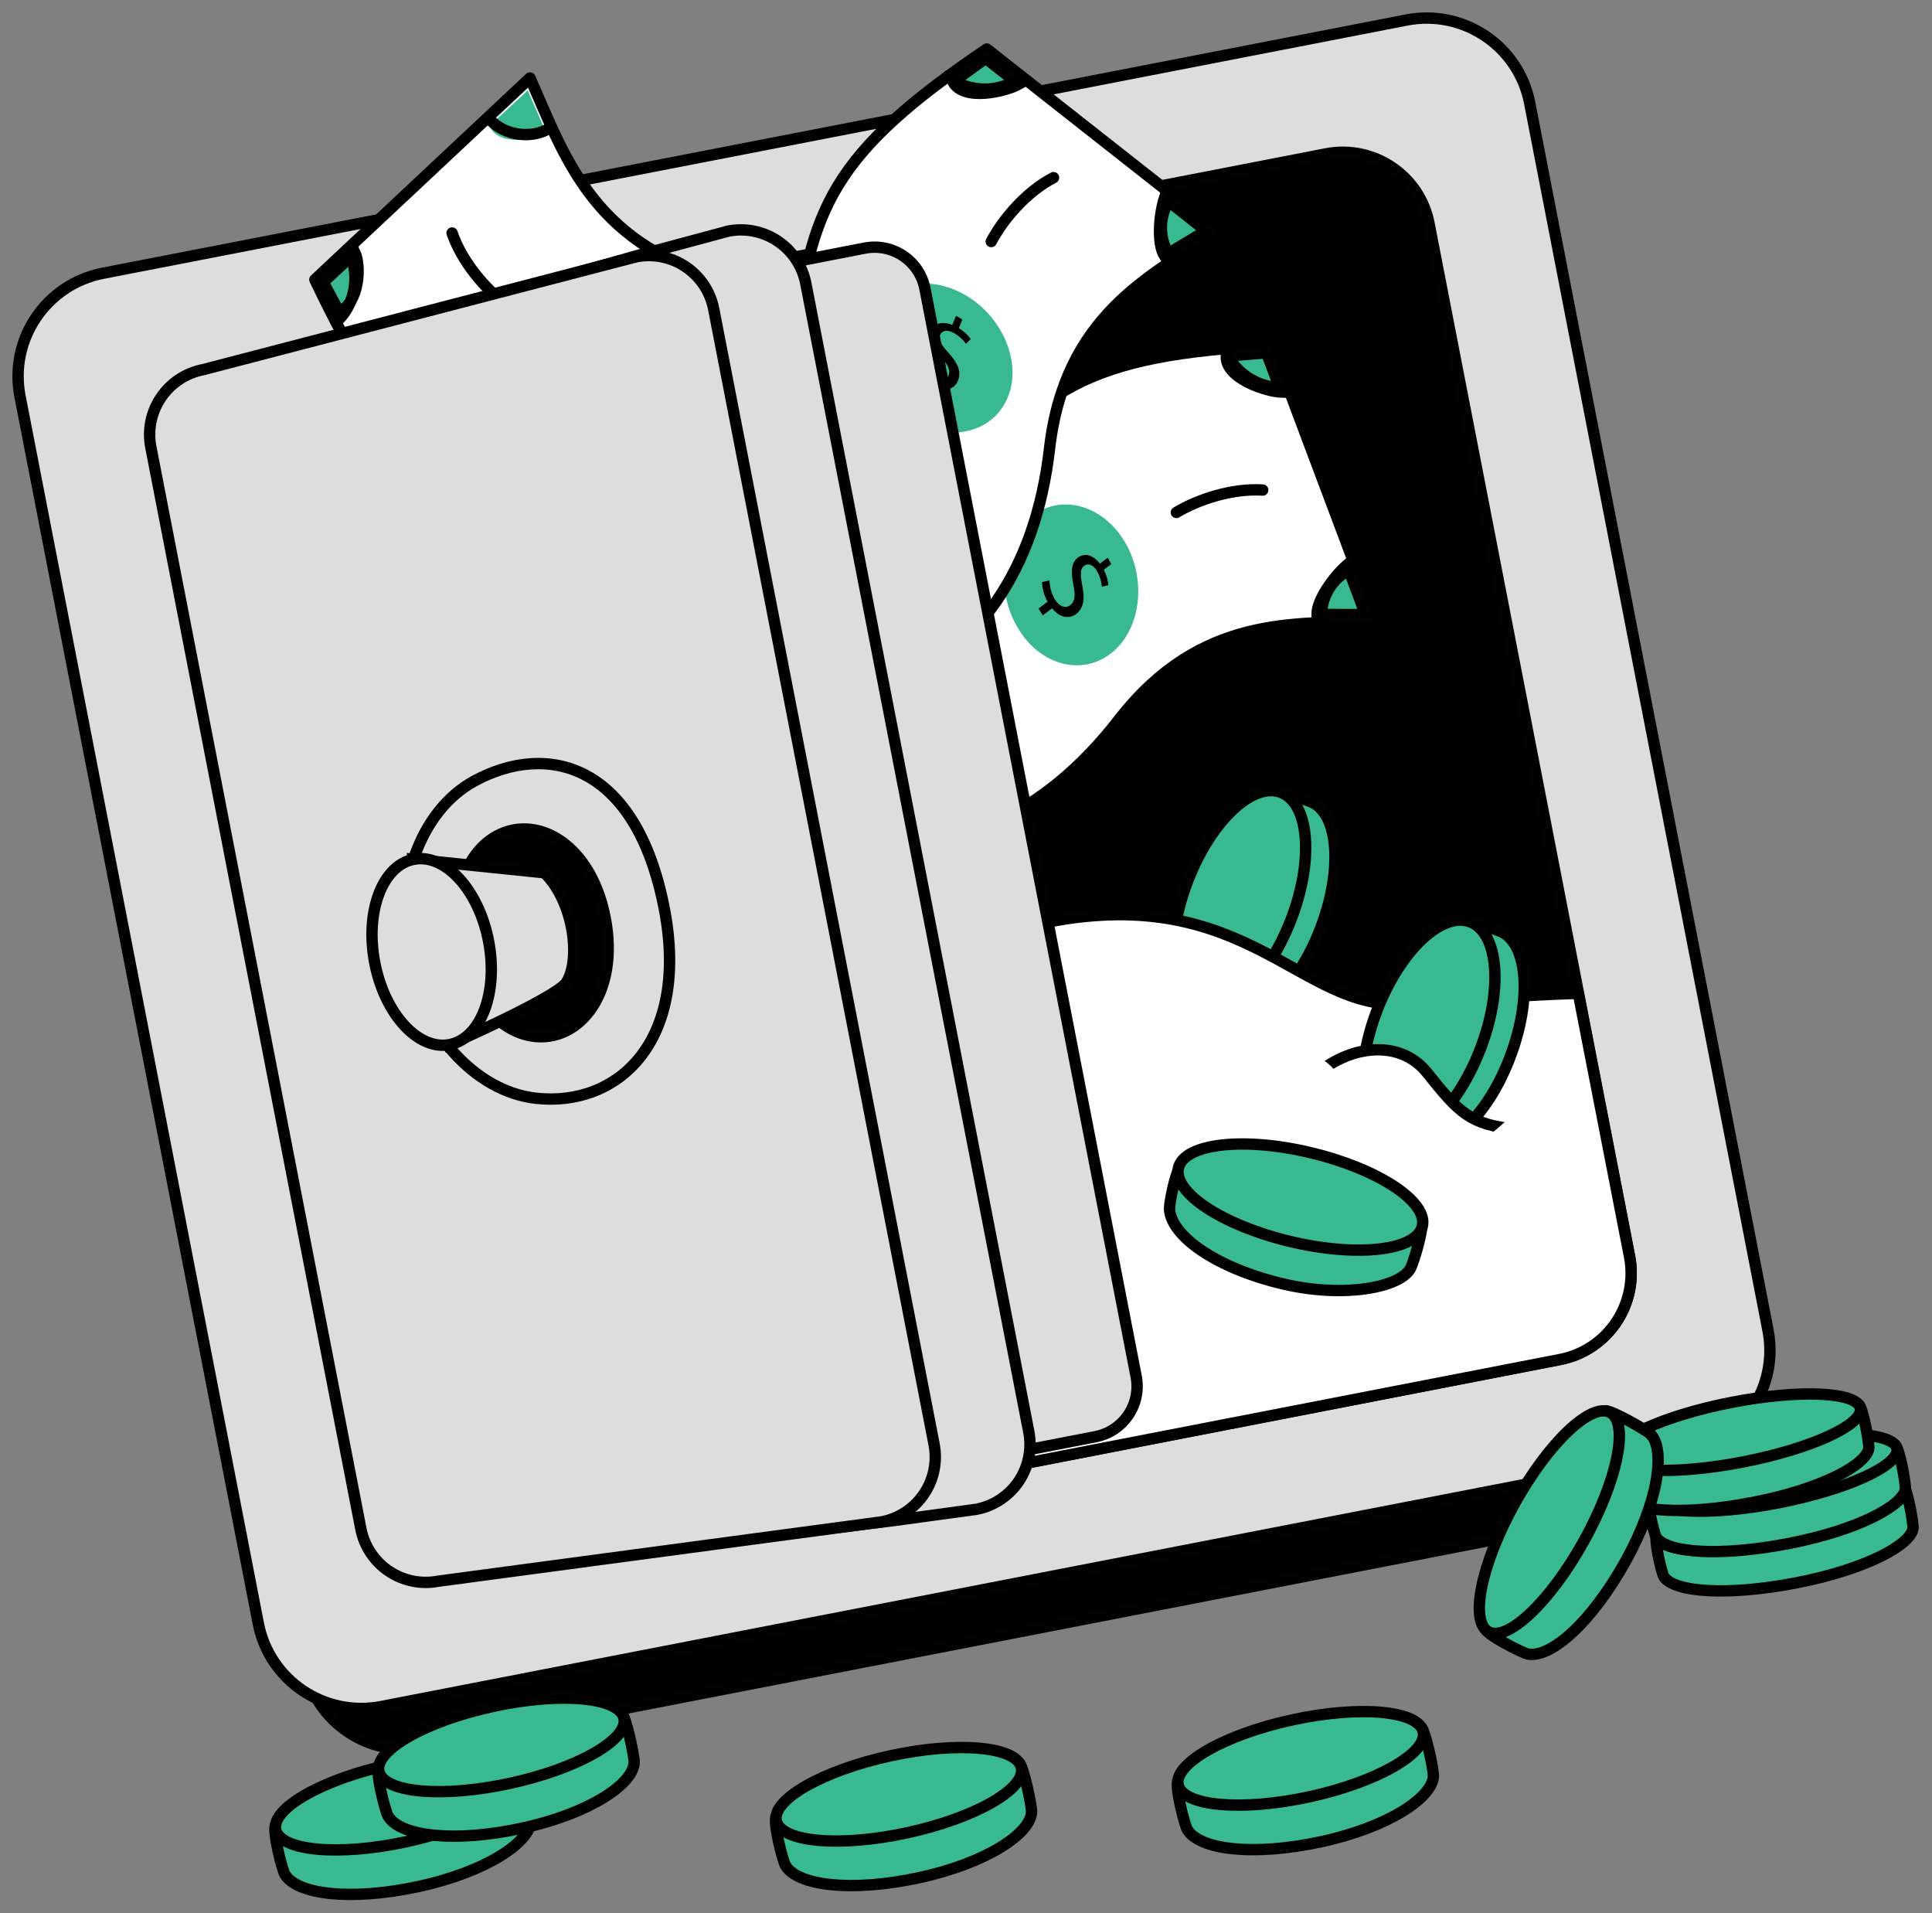
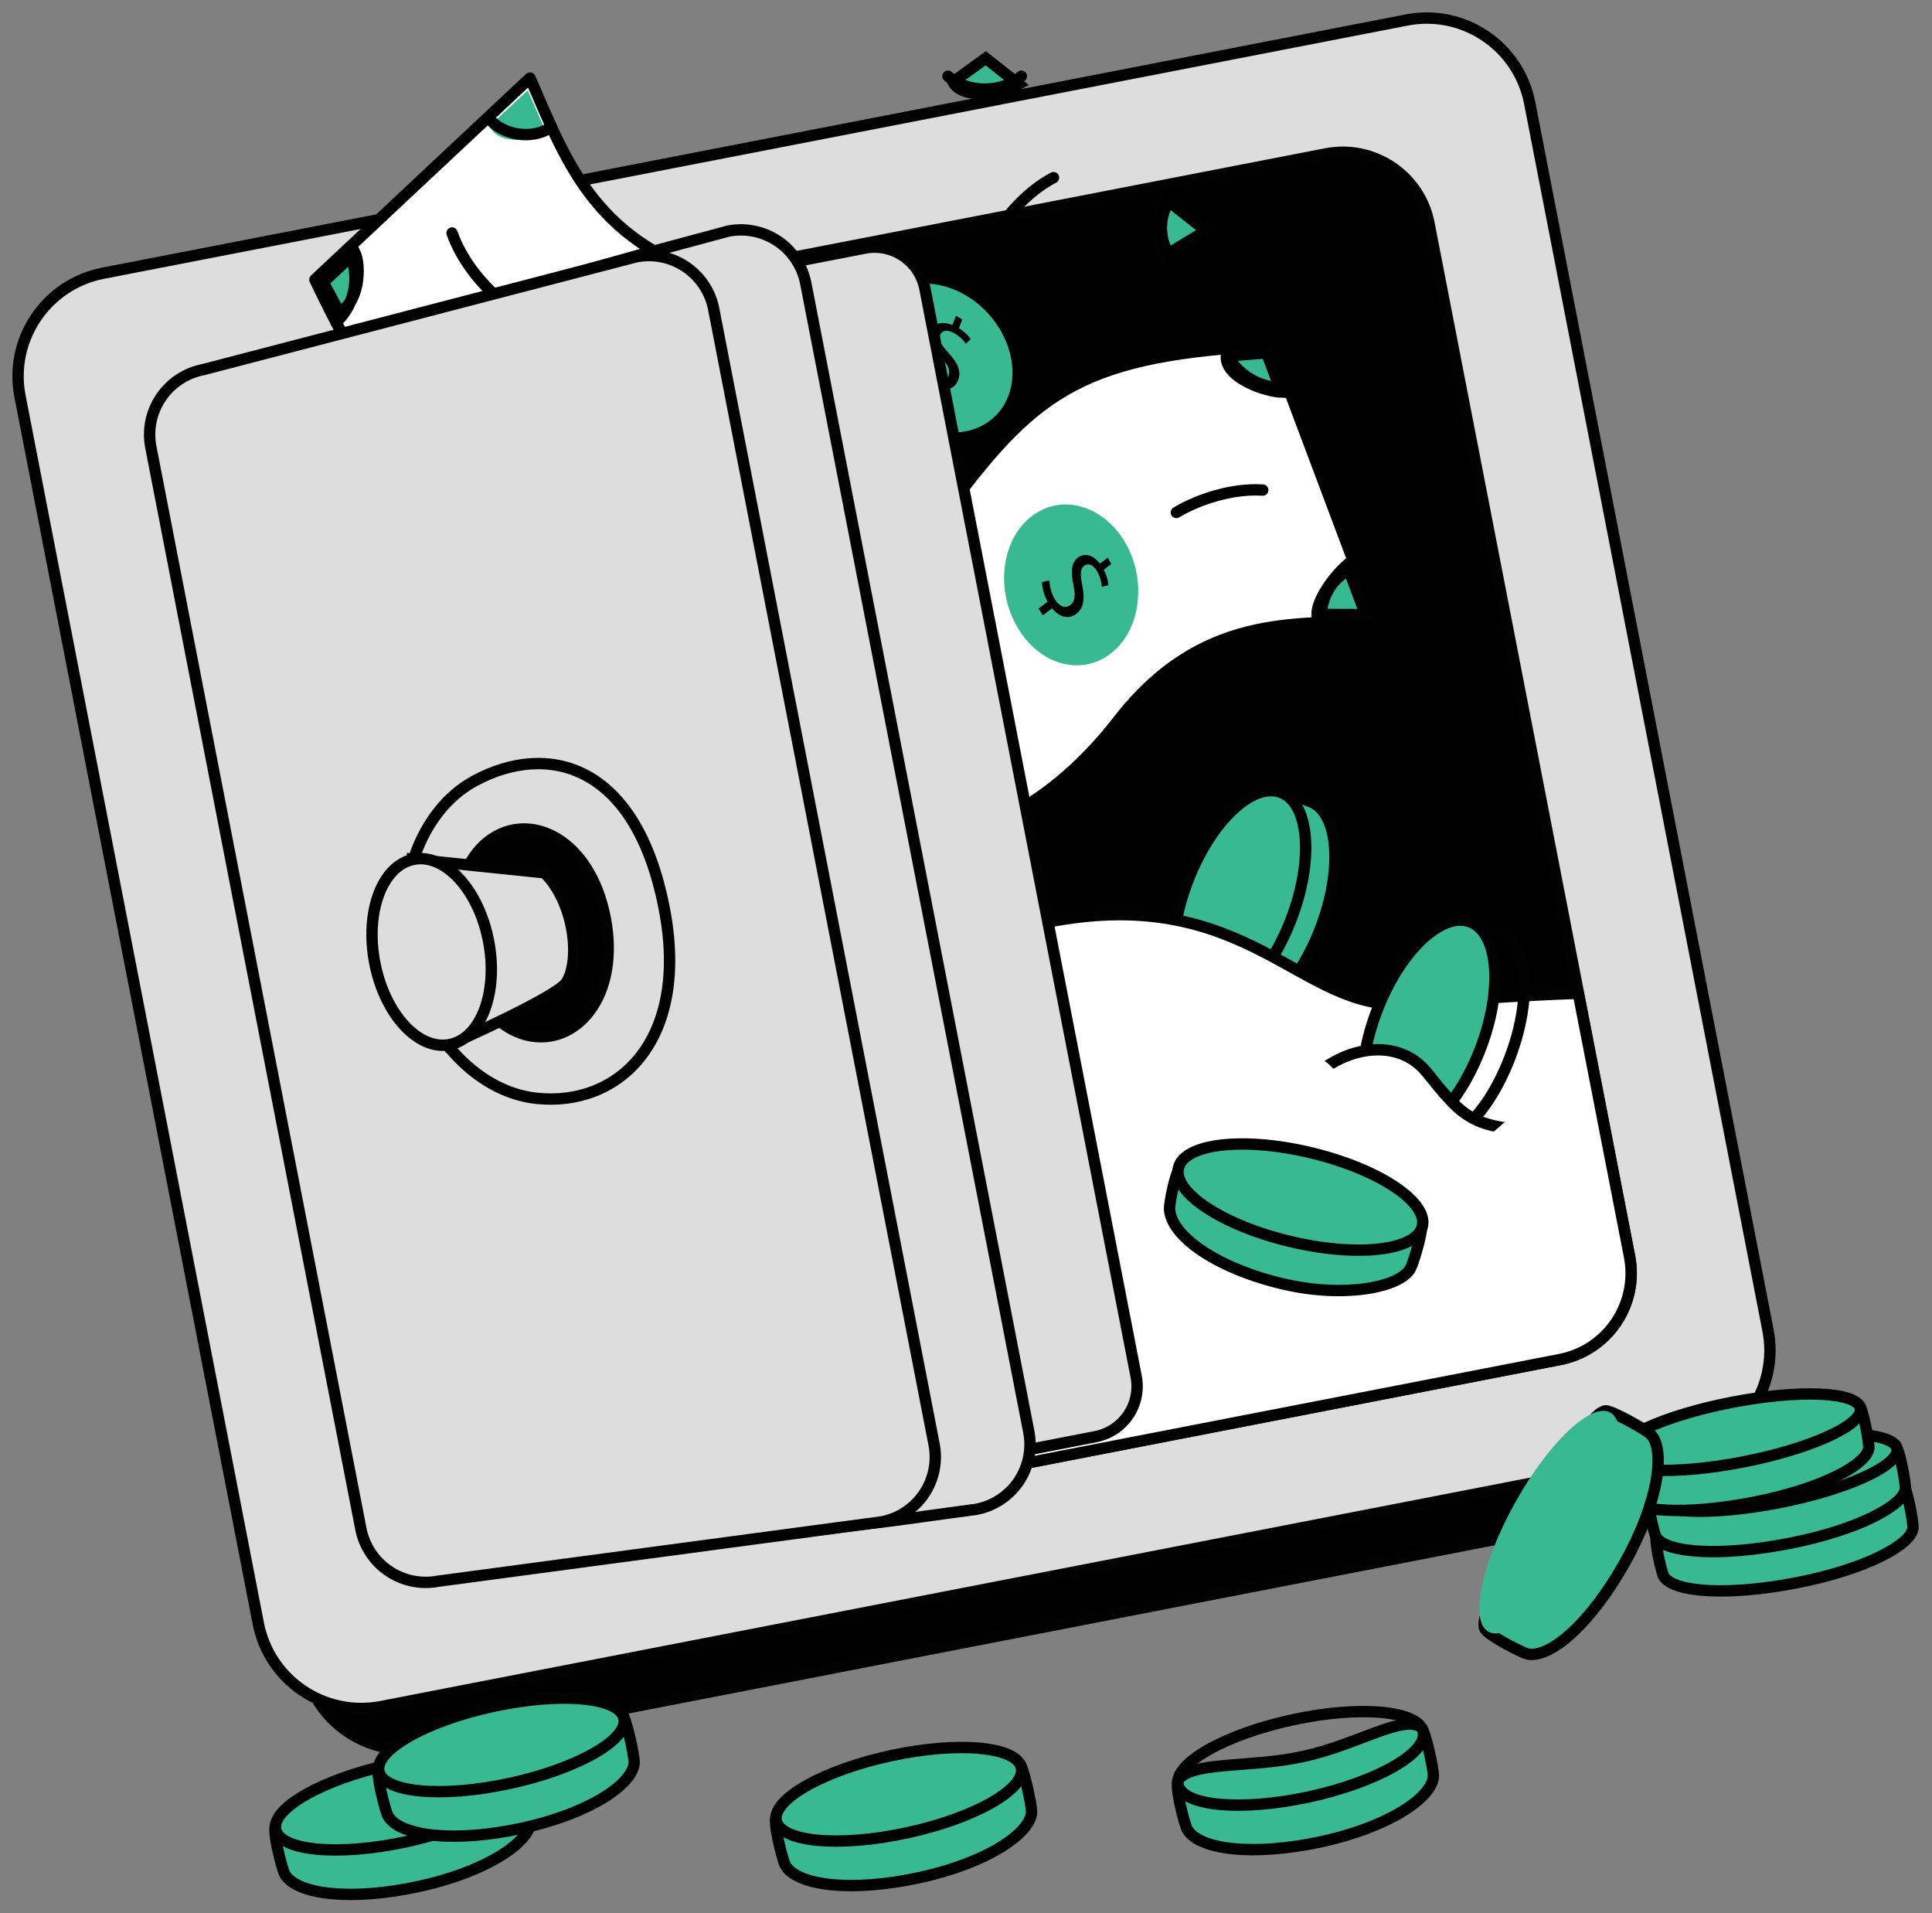
<svg xmlns="http://www.w3.org/2000/svg" width="102" height="101" viewBox="0 0 102 101" fill="none">
  <rect x="0" y="0" width="102" height="101" fill="#808080" stroke="none" />
  <path d="M73.018 3.895L7.719 16.576C4.791 17.144 2.879 19.978 3.448 22.905L16.082 87.965C16.651 90.892 19.485 92.804 22.412 92.236L87.711 79.555C90.638 78.986 92.55 76.153 91.982 73.225L79.347 8.166C78.779 5.239 75.945 3.326 73.018 3.895Z" fill="black" stroke="#020202" stroke-width="0.6" stroke-miterlimit="10" />
  <path d="M74.265 1.056L5.44 14.422C2.435 15.006 0.473 17.914 1.056 20.918L13.637 85.699C14.22 88.703 17.128 90.665 20.133 90.082L88.958 76.716C91.963 76.133 93.925 73.224 93.341 70.22L80.761 5.44C80.178 2.435 77.269 0.473 74.265 1.056Z" fill="#DDDDDD" stroke="#020202" stroke-width="0.6" stroke-miterlimit="10" />
  <path d="M70.006 8.122L12.034 19.38C9.52 19.868 7.877 22.302 8.365 24.817L18.955 79.349C19.444 81.863 21.878 83.506 24.393 83.018L82.365 71.76C84.879 71.271 86.522 68.837 86.034 66.322L75.444 11.791C74.955 9.276 72.521 7.633 70.006 8.122Z" fill="black" stroke="#020202" stroke-width="0.6" stroke-miterlimit="10" />
  <path d="M72.644 32.806L67.172 18.238C57.336 18.728 54.773 20.563 50.29 26.527C47.632 30.064 40.604 29.611 39.452 29.47L44.817 44.435C50.223 45.216 55.087 43.127 59.072 37.989C63.383 32.436 68.357 32.924 72.644 32.806Z" fill="white" stroke="black" stroke-width="0.6" stroke-linecap="round" stroke-linejoin="round" />
  <path d="M66.665 25.869C65.059 25.765 63.266 26.357 62.106 27.05" stroke="black" stroke-width="0.6" stroke-linecap="round" stroke-linejoin="round" />
  <path d="M46.145 37.327C47.754 37.272 49.479 36.505 50.565 35.699" stroke="black" stroke-width="0.6" stroke-linecap="round" stroke-linejoin="round" />
  <path d="M66.865 18.623L64.741 18.797C64.689 19.986 66.886 20.676 67.646 20.698L66.865 18.623Z" fill="#38B991" stroke="#020202" stroke-width="0.6" stroke-miterlimit="10" />
  <path d="M72.093 32.441L71.113 29.826C70.403 30.447 69.517 31.681 69.532 32.436L72.093 32.441Z" fill="#38B991" stroke="#020202" stroke-width="0.6" stroke-miterlimit="10" />
  <path d="M67.989 20.41C66.769 20.657 65.133 19.813 64.676 18.405" stroke="black" stroke-width="0.6" stroke-linecap="round" stroke-linejoin="round" />
  <path d="M69.813 32.756C69.604 31.74 70.311 30.376 71.483 29.995" stroke="black" stroke-width="0.6" stroke-linecap="round" stroke-linejoin="round" />
  <path d="M47.143 44.377C46.847 42.747 45.124 42.32 44.408 42.477" stroke="black" stroke-width="0.6" stroke-linecap="round" stroke-linejoin="round" />
  <path d="M42.251 29.552C42.962 31.208 41.473 32.371 40.409 32.14" stroke="black" stroke-width="0.6" stroke-linecap="round" stroke-linejoin="round" />
  <path d="M58.791 34.375C57.254 35.716 54.947 35.211 53.717 33.114C52.458 30.967 52.939 28.208 54.697 27.09C56.332 26.046 58.438 26.845 59.482 28.777C60.505 30.667 60.226 33.126 58.791 34.375Z" fill="#38B991" />
  <path d="M54.829 32.123L55.31 31.762C55.13 31.446 55.029 31.092 55.013 30.729L55.407 30.64C55.417 30.981 55.509 31.314 55.676 31.611C55.907 32.014 56.248 32.141 56.505 31.943C56.762 31.745 56.777 31.421 56.677 30.905C56.533 30.203 56.538 29.701 56.919 29.425C57.277 29.166 57.724 29.298 58.068 29.754L58.485 29.441L58.668 29.776L58.273 30.076C58.409 30.328 58.492 30.605 58.518 30.891L58.171 30.969C58.15 30.69 58.069 30.418 57.933 30.174C57.699 29.756 57.411 29.736 57.245 29.86C57.021 30.026 57.023 30.315 57.141 30.917C57.278 31.628 57.215 32.092 56.828 32.401C56.475 32.68 55.961 32.634 55.545 32.109L55.055 32.483L54.829 32.123Z" fill="black" />
-   <path d="M64.33 12.209L52.097 2.587C43.94 8.104 42.702 11.001 41.958 18.426C41.518 22.828 35.276 26.084 34.215 26.56L46.56 36.582C51.589 34.447 54.664 30.14 55.41 23.681C56.217 16.689 60.724 14.533 64.33 12.209Z" fill="white" stroke="black" stroke-width="0.6" stroke-linecap="round" stroke-linejoin="round" />
  <path d="M55.621 9.377C54.193 10.119 52.966 11.555 52.333 12.75" stroke="black" stroke-width="0.6" stroke-linecap="round" stroke-linejoin="round" />
  <path d="M44.011 29.811C45.359 28.93 46.436 27.381 46.948 26.129" stroke="black" stroke-width="0.6" stroke-linecap="round" stroke-linejoin="round" />
  <path d="M52.041 3.075L50.314 4.327C50.886 5.371 53.12 4.82 53.782 4.446L52.041 3.075Z" fill="#38B991" stroke="#020202" stroke-width="0.6" stroke-miterlimit="10" />
  <path d="M63.67 12.183L61.477 10.45C61.192 11.349 61.074 12.864 61.477 13.506L63.67 12.183Z" fill="#38B991" stroke="#020202" stroke-width="0.6" stroke-miterlimit="10" />
  <path d="M53.92 4.023C53.006 4.865 51.169 4.993 50.048 4.023" stroke="black" stroke-width="0.6" stroke-linecap="round" stroke-linejoin="round" />
  <path d="M61.883 13.634C61.181 12.872 61.074 11.338 61.883 10.406" stroke="black" stroke-width="0.6" stroke-linecap="round" stroke-linejoin="round" />
-   <path d="M48.519 35.323C47.422 34.082 45.726 34.61 45.196 35.115" stroke="black" stroke-width="0.6" stroke-linecap="round" stroke-linejoin="round" />
  <path d="M36.652 25.181C38.114 26.225 37.448 28 36.419 28.35" stroke="black" stroke-width="0.6" stroke-linecap="round" stroke-linejoin="round" />
  <path d="M53.294 20.732C52.672 22.676 50.439 23.44 48.3 22.285C46.108 21.101 45.093 18.495 46.015 16.623C46.871 14.883 49.089 14.476 50.982 15.586C52.84 16.672 53.875 18.92 53.294 20.732Z" fill="#38B991" />
  <path d="M48.74 20.858L48.964 20.302C48.647 20.124 48.376 19.873 48.174 19.571L48.465 19.29C48.649 19.576 48.9 19.812 49.195 19.98C49.601 20.207 49.961 20.138 50.076 19.835C50.192 19.532 50.039 19.247 49.686 18.859C49.198 18.337 48.943 17.9 49.126 17.467C49.298 17.061 49.748 16.945 50.275 17.153L50.475 16.672L50.805 16.863L50.623 17.325C50.868 17.471 51.081 17.665 51.25 17.895L50.997 18.145C50.835 17.917 50.625 17.727 50.381 17.589C49.964 17.349 49.713 17.484 49.632 17.68C49.527 17.937 49.678 18.184 50.087 18.639C50.573 19.174 50.759 19.606 50.585 20.072C50.428 20.49 49.965 20.722 49.337 20.49L49.112 21.064L48.74 20.858Z" fill="black" />
  <path d="M27.98 4.118L16.624 14.761C20.85 23.656 23.528 25.318 30.755 27.17C35.041 28.268 37.321 34.932 37.635 36.052L49.394 25.356C48.036 20.063 44.246 16.372 37.974 14.664C31.186 12.815 29.734 8.032 27.98 4.118Z" fill="white" stroke="black" stroke-width="0.6" stroke-linecap="round" stroke-linejoin="round" />
  <path d="M23.868 12.3C24.39 13.824 25.622 15.252 26.706 16.058" stroke="black" stroke-width="0.6" stroke-linecap="round" stroke-linejoin="round" />
  <path d="M42.32 26.856C41.653 25.394 40.282 24.092 39.122 23.398" stroke="black" stroke-width="0.6" stroke-linecap="round" stroke-linejoin="round" />
  <path d="M27.862 4.771L25.838 6.65C26.318 7.739 28.173 7.381 28.865 7.068L27.862 4.771Z" fill="#38B991" />
  <path d="M17.069 14.898L17.904 16.463C18.988 15.972 19.062 14.02 18.739 13.332L17.069 14.898Z" fill="#38B991" stroke="black" stroke-width="0.6" stroke-miterlimit="10" />
  <path d="M18.322 13.173C19.017 14.204 18.867 16.037 17.74 17.001" stroke="black" stroke-width="0.6" stroke-linecap="round" stroke-linejoin="round" />
  <path d="M29.02 6.755C28.161 7.335 26.632 7.209 25.829 6.27" stroke="black" stroke-width="0.6" stroke-linecap="round" stroke-linejoin="round" />
  <path d="M48.449 23.23C47.055 24.128 47.322 25.884 47.743 26.484" stroke="black" stroke-width="0.6" stroke-linecap="round" stroke-linejoin="round" />
  <path d="M36.633 33.434C37.886 32.142 39.535 33.072 39.731 34.142" stroke="black" stroke-width="0.6" stroke-linecap="round" stroke-linejoin="round" />
  <path d="M34.662 16.425C36.428 17.3 36.833 19.544 35.418 21.419C33.968 23.339 31.333 23.924 29.676 22.776C28.139 21.705 28.073 19.529 29.409 17.882C30.719 16.27 33.016 15.609 34.662 16.425Z" fill="#111111" />
  <path d="M34.182 20.832L33.668 20.527C33.444 20.814 33.156 21.043 32.827 21.198L32.593 20.869C32.905 20.728 33.177 20.513 33.387 20.242C33.671 19.875 33.657 19.512 33.375 19.35C33.093 19.188 32.788 19.299 32.351 19.589C31.757 19.992 31.292 20.179 30.89 19.933C30.514 19.702 30.464 19.239 30.755 18.75L30.309 18.487L30.547 18.189L30.977 18.439C31.158 18.216 31.382 18.033 31.635 17.9L31.844 18.191C31.594 18.316 31.375 18.494 31.201 18.713C30.901 19.09 30.992 19.358 31.178 19.467C31.417 19.611 31.684 19.498 32.195 19.162C32.798 18.762 33.252 18.64 33.688 18.885C34.08 19.105 34.236 19.597 33.91 20.182L34.442 20.495L34.182 20.832Z" fill="white" />
  <path d="M69.699 49.051C68.483 52.189 66.463 53.946 64.781 53.68C64.414 53.621 63.32 53.353 63.111 52.994C62.41 51.781 63.332 49.366 64.272 46.945C65.26 44.396 66.123 42.188 67.508 41.898C67.828 41.83 68.91 42.211 69.191 42.316C70.687 42.898 70.917 45.913 69.699 49.051Z" fill="#38B991" />
  <path d="M69.699 49.051C68.483 52.189 66.463 53.946 64.781 53.68C64.414 53.621 63.32 53.353 63.111 52.994C62.41 51.781 63.332 49.366 64.272 46.945C65.26 44.396 66.123 42.188 67.508 41.898C67.828 41.83 68.91 42.211 69.191 42.316C70.687 42.898 70.917 45.913 69.699 49.051Z" stroke="#020202" stroke-width="0.6" stroke-miterlimit="10" />
  <path d="M68.151 48.566C69.368 45.429 69.14 42.414 67.64 41.832C66.141 41.251 63.939 43.323 62.722 46.461C61.505 49.598 61.734 52.613 63.233 53.194C64.733 53.776 66.934 51.704 68.151 48.566Z" fill="#38B991" />
  <path d="M68.151 48.566C69.368 45.429 69.14 42.414 67.64 41.832C66.141 41.251 63.939 43.323 62.722 46.461C61.505 49.598 61.734 52.613 63.233 53.194C64.733 53.776 66.934 51.704 68.151 48.566Z" stroke="#020202" stroke-width="0.6" stroke-miterlimit="10" />
  <path d="M82.361 71.764L24.389 83.02C23.791 83.137 23.175 83.135 22.578 83.013C21.98 82.892 21.413 82.654 20.907 82.313C20.402 81.973 19.969 81.535 19.633 81.027C19.296 80.519 19.064 79.949 18.948 79.351L8.363 24.815C8.131 23.609 8.387 22.36 9.075 21.342C9.763 20.324 10.827 19.621 12.033 19.387C12.033 19.387 46.742 50.337 55.338 48.668C65.893 46.619 68.691 53.419 74.208 52.989C80.623 52.488 83.327 52.435 83.327 52.435L86.031 66.326C86.265 67.534 86.01 68.785 85.322 69.805C84.634 70.825 83.569 71.53 82.361 71.764Z" fill="white" stroke="#020202" stroke-width="0.6" stroke-linecap="round" stroke-linejoin="round" />
  <path d="M35.295 15.11L45.658 13.097C46.363 12.96 47.093 13.109 47.689 13.511C48.284 13.913 48.695 14.534 48.832 15.239L59.983 72.661C60.051 73.01 60.05 73.369 59.979 73.718C59.908 74.066 59.769 74.397 59.57 74.692C59.371 74.987 59.116 75.24 58.819 75.436C58.523 75.632 58.191 75.768 57.841 75.836L47.479 77.848L35.295 15.11Z" fill="#DDDDDD" stroke="#020202" stroke-width="0.6" stroke-miterlimit="10" />
-   <path d="M79.691 55.886C78.474 59.018 76.455 60.781 74.773 60.515C74.406 60.456 73.311 60.188 73.103 59.829C72.401 58.615 73.324 56.201 74.264 53.78C75.252 51.23 76.115 49.023 77.5 48.732C77.819 48.665 78.902 49.045 79.183 49.149C80.679 49.733 80.908 52.748 79.691 55.886Z" fill="#38B991" />
  <path d="M79.691 55.886C78.474 59.018 76.455 60.781 74.773 60.515C74.406 60.456 73.311 60.188 73.103 59.829C72.401 58.615 73.324 56.201 74.264 53.78C75.252 51.23 76.115 49.023 77.5 48.732C77.819 48.665 78.902 49.045 79.183 49.149C80.679 49.733 80.908 52.748 79.691 55.886Z" stroke="#020202" stroke-width="0.6" stroke-miterlimit="10" />
  <path d="M78.143 55.402C79.36 52.265 79.132 49.25 77.632 48.668C76.133 48.087 73.931 50.159 72.714 53.297C71.497 56.434 71.726 59.449 73.225 60.031C74.725 60.612 76.926 58.54 78.143 55.402Z" fill="#38B991" />
  <path d="M78.143 55.402C79.36 52.265 79.132 49.25 77.632 48.668C76.133 48.087 73.931 50.159 72.714 53.297C71.497 56.434 71.726 59.449 73.225 60.031C74.725 60.612 76.926 58.54 78.143 55.402Z" stroke="#020202" stroke-width="0.6" stroke-miterlimit="10" />
  <path d="M51.555 79.669L47.127 80.273L28.1 82.604C26.209 82.971 24.359 81.637 23.991 79.745L12.904 22.642C12.816 22.192 12.818 21.729 12.909 21.28C13.001 20.831 13.18 20.405 13.436 20.025C13.692 19.645 14.021 19.319 14.403 19.067C14.785 18.814 15.213 18.639 15.663 18.551L33.649 13.49L38.451 12.199C39.359 12.022 40.3 12.214 41.067 12.731C41.834 13.248 42.364 14.048 42.541 14.956L54.315 75.58C54.491 76.488 54.299 77.429 53.782 78.196C53.264 78.963 52.463 79.493 51.555 79.669Z" fill="#DDDDDD" stroke="#020202" stroke-width="0.6" stroke-miterlimit="10" />
  <path d="M46.556 80.333L23.139 83.465C22.231 83.64 21.291 83.448 20.524 82.93C19.758 82.413 19.229 81.612 19.052 80.704L7.963 23.601C7.787 22.692 7.979 21.751 8.497 20.985C9.014 20.218 9.815 19.688 10.724 19.512L33.591 13.554C34.5 13.378 35.441 13.569 36.207 14.087C36.974 14.605 37.504 15.406 37.68 16.314L49.315 76.244C49.491 77.152 49.3 78.093 48.782 78.86C48.265 79.626 47.464 80.156 46.556 80.333Z" fill="#DDDDDD" stroke="#020202" stroke-width="0.6" stroke-miterlimit="10" />
  <path d="M35.069 47.953C36.431 54.967 32.625 58.438 28.319 57.975C25.009 57.616 22.251 54.347 21.525 50.606C20.798 46.866 22.132 42.797 25.065 41.216C28.881 39.156 33.577 40.265 35.069 47.953Z" fill="#DDDDDD" stroke="#020202" stroke-width="0.6" stroke-miterlimit="10" />
  <path d="M31.95 48.445C32.759 52.609 30.378 55.253 27.831 54.639C26.048 54.209 24.614 52.205 24.198 50.059C23.781 47.912 24.355 45.49 25.839 44.38C27.959 42.794 31.142 44.279 31.95 48.445Z" fill="black" stroke="#020202" stroke-width="0.6" stroke-miterlimit="10" />
  <path d="M21.838 45.362L28.742 46.07C30.277 47.552 30.705 50.675 29.875 51.904C29.151 52.757 23.738 55.14 23.738 55.14L21.838 45.362Z" fill="#DDDDDD" stroke="#020202" stroke-width="0.6" stroke-miterlimit="10" />
  <path d="M23.739 55.14C25.398 54.818 26.317 52.368 25.792 49.667C25.268 46.966 23.498 45.038 21.84 45.36C20.182 45.682 19.263 48.132 19.787 50.833C20.312 53.534 22.081 55.462 23.739 55.14Z" fill="#DDDDDD" stroke="#020202" stroke-width="0.6" stroke-miterlimit="10" />
  <path d="M48.535 99.114C44.962 99.888 42.096 99.544 41.465 98.466C41.327 98.23 40.771 96.114 40.997 95.828C41.763 94.864 44.796 95.22 47.553 94.621C50.456 93.995 52.802 92.411 53.801 93.055C54.031 93.206 54.477 95.322 54.461 95.653C54.41 96.779 52.109 98.339 48.535 99.114Z" fill="#38B991" />
  <path d="M48.535 99.114C44.962 99.888 42.096 99.544 41.465 98.466C41.327 98.23 40.771 96.114 40.997 95.828C41.763 94.864 44.796 95.22 47.553 94.621C50.456 93.995 52.802 92.411 53.801 93.055C54.031 93.206 54.477 95.322 54.461 95.653C54.41 96.779 52.109 98.339 48.535 99.114Z" stroke="#020202" stroke-width="0.6" stroke-miterlimit="10" />
  <path d="M47.895 96.746C51.468 95.972 54.168 94.434 53.924 93.311C53.681 92.189 50.587 91.907 47.014 92.681C43.441 93.456 40.742 94.994 40.985 96.116C41.229 97.239 44.322 97.521 47.895 96.746Z" fill="#38B991" />
  <path d="M47.895 96.746C51.468 95.972 54.168 94.434 53.924 93.311C53.681 92.189 50.587 91.907 47.014 92.681C43.441 93.456 40.742 94.994 40.985 96.116C41.229 97.239 44.322 97.521 47.895 96.746Z" stroke="#020202" stroke-width="0.6" stroke-miterlimit="10" />
  <path d="M94.861 83.547C91.245 84.251 88.409 84.057 87.848 83.234C87.725 83.053 87.254 81.09 87.499 80.86C88.327 80.082 91.329 80.281 94.118 79.738C97.056 79.166 99.499 77.859 100.453 78.345C100.673 78.456 101.032 80.421 100.996 80.681C100.872 81.558 98.476 82.844 94.861 83.547Z" fill="#38B991" />
  <path d="M94.861 83.547C91.245 84.251 88.409 84.057 87.848 83.234C87.725 83.053 87.254 81.09 87.499 80.86C88.327 80.082 91.329 80.281 94.118 79.738C97.056 79.166 99.499 77.859 100.453 78.345C100.673 78.456 101.032 80.421 100.996 80.681C100.872 81.558 98.476 82.844 94.861 83.547Z" stroke="#020202" stroke-width="0.6" stroke-miterlimit="10" />
  <path d="M94.314 81.398C97.929 80.695 100.722 79.416 100.552 78.541C100.382 77.667 97.313 77.528 93.698 78.232C90.083 78.935 87.29 80.214 87.46 81.089C87.63 81.963 90.699 82.102 94.314 81.398Z" fill="#38B991" />
  <path d="M94.314 81.398C97.929 80.695 100.722 79.416 100.552 78.541C100.382 77.667 97.313 77.528 93.698 78.232C90.083 78.935 87.29 80.214 87.46 81.089C87.63 81.963 90.699 82.102 94.314 81.398Z" stroke="#020202" stroke-width="0.6" stroke-miterlimit="10" />
  <path d="M94.458 81.472C90.843 82.176 88.006 81.981 87.446 81.159C87.322 80.977 86.852 79.016 87.096 78.785C87.924 78.007 90.926 78.205 93.716 77.663C96.653 77.091 99.096 75.784 100.05 76.27C100.27 76.382 100.63 78.345 100.593 78.605C100.469 79.483 98.073 80.77 94.458 81.472Z" fill="#38B991" />
  <path d="M94.458 81.472C90.843 82.176 88.006 81.981 87.446 81.159C87.322 80.977 86.852 79.016 87.096 78.785C87.924 78.007 90.926 78.205 93.716 77.663C96.653 77.091 99.096 75.784 100.05 76.27C100.27 76.382 100.63 78.345 100.593 78.605C100.469 79.483 98.073 80.77 94.458 81.472Z" stroke="#020202" stroke-width="0.6" stroke-miterlimit="10" />
  <path d="M93.912 79.324C97.527 78.621 100.32 77.342 100.15 76.467C99.98 75.593 96.911 75.454 93.296 76.158C89.68 76.861 86.888 78.14 87.058 79.015C87.228 79.889 90.297 80.028 93.912 79.324Z" fill="#38B991" />
  <path d="M93.912 79.324C97.527 78.621 100.32 77.342 100.15 76.467C99.98 75.593 96.911 75.454 93.296 76.158C89.68 76.861 86.888 78.14 87.058 79.015C87.228 79.889 90.297 80.028 93.912 79.324Z" stroke="#020202" stroke-width="0.6" stroke-miterlimit="10" />
  <path d="M92.567 79.303C88.979 80.001 86.162 79.809 85.606 78.99C85.485 78.809 85.017 76.862 85.259 76.633C86.081 75.861 89.062 76.058 91.836 75.518C94.752 74.951 97.177 73.656 98.124 74.136C98.343 74.247 98.7 76.197 98.663 76.455C98.535 77.325 96.156 78.604 92.567 79.303Z" fill="#38B991" />
  <path d="M92.567 79.303C88.979 80.001 86.162 79.809 85.606 78.99C85.485 78.809 85.017 76.862 85.259 76.633C86.081 75.861 89.062 76.058 91.836 75.518C94.752 74.951 97.177 73.656 98.124 74.136C98.343 74.247 98.7 76.197 98.663 76.455C98.535 77.325 96.156 78.604 92.567 79.303Z" stroke="#020202" stroke-width="0.6" stroke-miterlimit="10" />
  <path d="M92.026 77.171C95.615 76.473 98.387 75.203 98.219 74.335C98.05 73.467 95.004 73.329 91.415 74.027C87.826 74.725 85.054 75.995 85.223 76.863C85.392 77.732 88.438 77.869 92.026 77.171Z" fill="#38B991" />
  <path d="M92.026 77.171C95.615 76.473 98.387 75.203 98.219 74.335C98.05 73.467 95.004 73.329 91.415 74.027C87.826 74.725 85.054 75.995 85.223 76.863C85.392 77.732 88.438 77.869 92.026 77.171Z" stroke="#020202" stroke-width="0.6" stroke-miterlimit="10" />
  <path d="M85.813 82.426C84.038 85.621 81.885 87.541 80.66 87.31C80.391 87.258 78.434 86.279 78.369 85.92C78.15 84.707 80.42 82.664 81.79 80.198C83.234 77.603 83.594 74.796 84.742 74.475C85.006 74.401 86.889 75.463 87.128 75.693C87.937 76.472 87.589 79.231 85.813 82.426Z" fill="#38B991" />
  <path d="M85.813 82.426C84.038 85.621 81.885 87.541 80.66 87.31C80.391 87.258 78.434 86.279 78.369 85.92C78.15 84.707 80.42 82.664 81.79 80.198C83.234 77.603 83.594 74.796 84.742 74.475C85.006 74.401 86.889 75.463 87.128 75.693C87.937 76.472 87.589 79.231 85.813 82.426Z" stroke="#020202" stroke-width="0.6" stroke-miterlimit="10" />
  <path d="M83.615 81.358C85.392 78.163 86.019 75.12 85.015 74.562C84.011 74.004 81.757 76.142 79.98 79.337C78.203 82.532 77.576 85.574 78.58 86.132C79.584 86.691 81.838 84.553 83.615 81.358Z" fill="#38B991" />
-   <path d="M83.615 81.358C85.392 78.163 86.019 75.12 85.015 74.562C84.011 74.004 81.757 76.142 79.98 79.337C78.203 82.532 77.576 85.574 78.58 86.132C79.584 86.691 81.838 84.553 83.615 81.358Z" stroke="#020202" stroke-width="0.6" stroke-miterlimit="10" />
  <path d="M69.752 97.218C66.178 97.991 63.313 97.647 62.681 96.57C62.543 96.335 61.986 94.217 62.213 93.932C62.98 92.967 66.012 93.323 68.769 92.726C71.673 92.099 74.018 90.515 75.016 91.16C75.247 91.309 75.692 93.425 75.677 93.756C75.625 94.883 73.324 96.443 69.752 97.218Z" fill="#38B991" />
  <path d="M69.752 97.218C66.178 97.991 63.313 97.647 62.681 96.57C62.543 96.335 61.986 94.217 62.213 93.932C62.98 92.967 66.012 93.323 68.769 92.726C71.673 92.099 74.018 90.515 75.016 91.16C75.247 91.309 75.692 93.425 75.677 93.756C75.625 94.883 73.324 96.443 69.752 97.218Z" stroke="#020202" stroke-width="0.6" stroke-miterlimit="10" />
-   <path d="M69.111 94.85C72.683 94.075 75.383 92.537 75.139 91.415C74.896 90.293 71.802 90.01 68.229 90.785C64.656 91.559 61.957 93.097 62.2 94.219C62.444 95.342 65.537 95.624 69.111 94.85Z" fill="#38B991" />
  <path d="M69.111 94.85C72.683 94.075 75.383 92.537 75.139 91.415C74.896 90.293 71.802 90.01 68.229 90.785C64.656 91.559 61.957 93.097 62.2 94.219C62.444 95.342 65.537 95.624 69.111 94.85Z" stroke="#020202" stroke-width="0.6" stroke-miterlimit="10" />
  <path d="M69.173 57.004C71.028 55.17 73.856 54.764 75.344 56.625C77.05 58.76 77.614 59.357 80.017 59.608C81.569 59.768 76.676 64.042 72.854 61.203C69.032 58.363 68.657 57.513 69.173 57.004Z" fill="white" stroke="#020202" stroke-width="0.6" stroke-linecap="round" stroke-linejoin="round" />
  <path d="M68.176 55.56C68.886 55.525 70.225 55.572 71.121 57.544C71.624 58.654 76.654 61.59 78.556 59.989C79.349 59.325 79.945 58.813 80.736 58.031C81.219 57.553 81.219 61.027 81.049 61.245C80.318 62.207 76.103 64.766 71.391 61.586C66.678 58.406 68.176 55.56 68.176 55.56Z" fill="white" />
  <path d="M22.106 99.58C18.534 100.355 15.668 100.01 15.036 98.934C14.899 98.698 14.341 96.581 14.569 96.295C15.335 95.33 18.367 95.686 21.125 95.089C24.028 94.463 26.373 92.878 27.372 93.523C27.602 93.672 28.047 95.789 28.032 96.12C27.98 97.247 25.679 98.807 22.106 99.58Z" fill="#38B991" />
  <path d="M22.106 99.58C18.534 100.355 15.668 100.01 15.036 98.934C14.899 98.698 14.341 96.581 14.569 96.295C15.335 95.33 18.367 95.686 21.125 95.089C24.028 94.463 26.373 92.878 27.372 93.523C27.602 93.672 28.047 95.789 28.032 96.12C27.98 97.247 25.679 98.807 22.106 99.58Z" stroke="#020202" stroke-width="0.6" stroke-miterlimit="10" />
  <path d="M21.466 97.215C25.039 96.44 27.739 94.903 27.495 93.78C27.252 92.658 24.158 92.376 20.585 93.15C17.012 93.924 14.313 95.462 14.556 96.585C14.8 97.707 17.893 97.989 21.466 97.215Z" fill="#38B991" />
  <path d="M21.466 97.215C25.039 96.44 27.739 94.903 27.495 93.78C27.252 92.658 24.158 92.376 20.585 93.15C17.012 93.924 14.313 95.462 14.556 96.585C14.8 97.707 17.893 97.989 21.466 97.215Z" stroke="#020202" stroke-width="0.6" stroke-miterlimit="10" />
  <path d="M27.554 96.505C23.982 97.279 21.116 96.935 20.485 95.859C20.347 95.623 19.789 93.505 20.017 93.219C20.783 92.255 23.816 92.611 26.573 92.014C29.476 91.387 31.822 89.802 32.82 90.448C33.05 90.597 33.495 92.713 33.481 93.044C33.428 94.171 31.128 95.731 27.554 96.505Z" fill="#38B991" />
  <path d="M27.554 96.505C23.982 97.279 21.116 96.935 20.485 95.859C20.347 95.623 19.789 93.505 20.017 93.219C20.783 92.255 23.816 92.611 26.573 92.014C29.476 91.387 31.822 89.802 32.82 90.448C33.05 90.597 33.495 92.713 33.481 93.044C33.428 94.171 31.128 95.731 27.554 96.505Z" stroke="#020202" stroke-width="0.6" stroke-miterlimit="10" />
  <path d="M26.914 94.138C30.487 93.364 33.186 91.826 32.943 90.704C32.7 89.581 29.606 89.299 26.033 90.074C22.46 90.848 19.761 92.386 20.004 93.508C20.247 94.631 23.341 94.913 26.914 94.138Z" fill="#38B991" />
  <path d="M26.914 94.138C30.487 93.364 33.186 91.826 32.943 90.704C32.7 89.581 29.606 89.299 26.033 90.074C22.46 90.848 19.761 92.386 20.004 93.508C20.247 94.631 23.341 94.913 26.914 94.138Z" stroke="#020202" stroke-width="0.6" stroke-miterlimit="10" />
  <path d="M67.758 67.778C64.198 66.943 61.807 65.231 61.745 63.812C61.732 63.498 62.041 61.987 62.279 61.633C63.417 60.977 66.364 61.493 69.108 62.155C71.996 62.846 74.446 63.439 75.033 64.586C75.169 64.851 74.644 66.611 74.468 66.949C73.942 67.951 70.991 68.535 67.758 67.778Z" fill="#38B991" />
  <path d="M67.758 67.778C64.198 66.943 61.807 65.231 61.745 63.812C61.732 63.498 62.041 61.987 62.279 61.633C63.417 60.977 66.364 61.493 69.108 62.155C71.996 62.846 74.446 63.439 75.033 64.586C75.169 64.851 74.644 66.611 74.468 66.949C73.942 67.951 70.991 68.535 67.758 67.778Z" stroke="#020202" stroke-width="0.6" stroke-miterlimit="10" />
  <path d="M75.092 64.731C75.401 63.439 72.77 61.702 69.215 60.85C65.659 59.998 62.526 60.355 62.217 61.647C61.907 62.939 64.539 64.677 68.094 65.528C71.649 66.38 74.782 66.023 75.092 64.731Z" fill="#38B991" />
  <path d="M75.092 64.731C75.401 63.439 72.77 61.702 69.215 60.85C65.659 59.998 62.526 60.355 62.217 61.647C61.907 62.939 64.539 64.677 68.094 65.528C71.649 66.38 74.782 66.023 75.092 64.731Z" stroke="#020202" stroke-width="0.6" stroke-miterlimit="10" />
</svg>